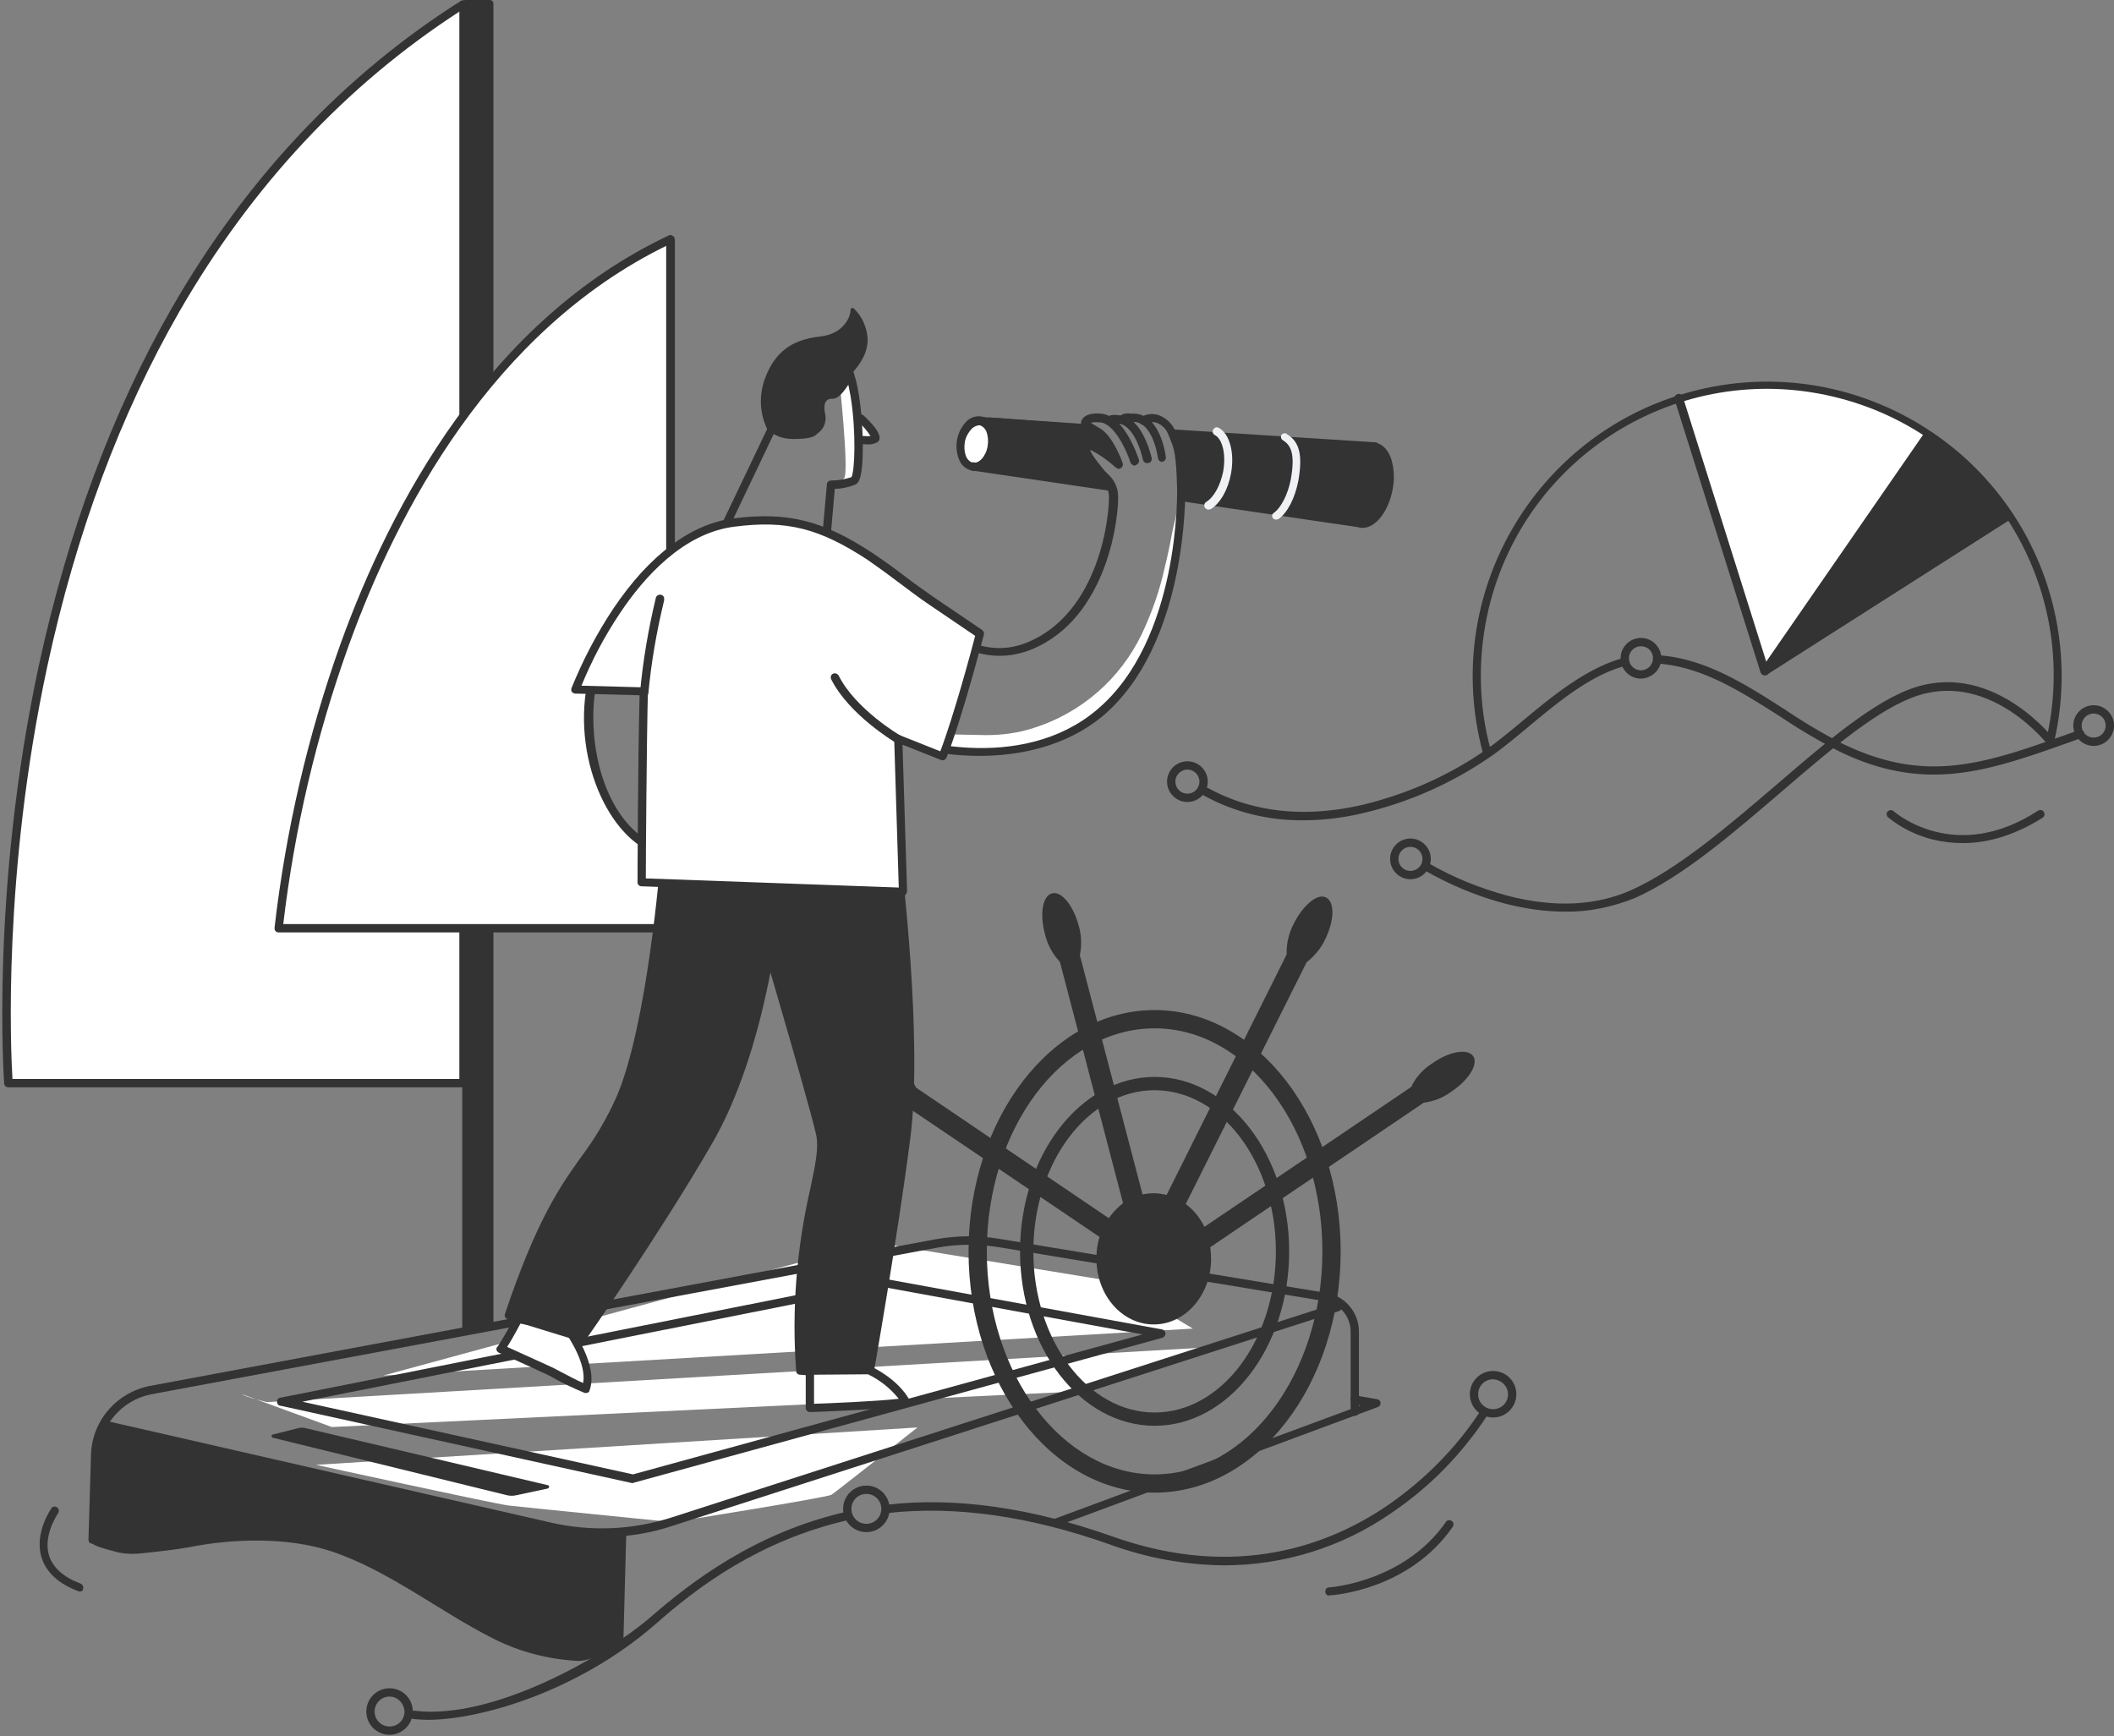
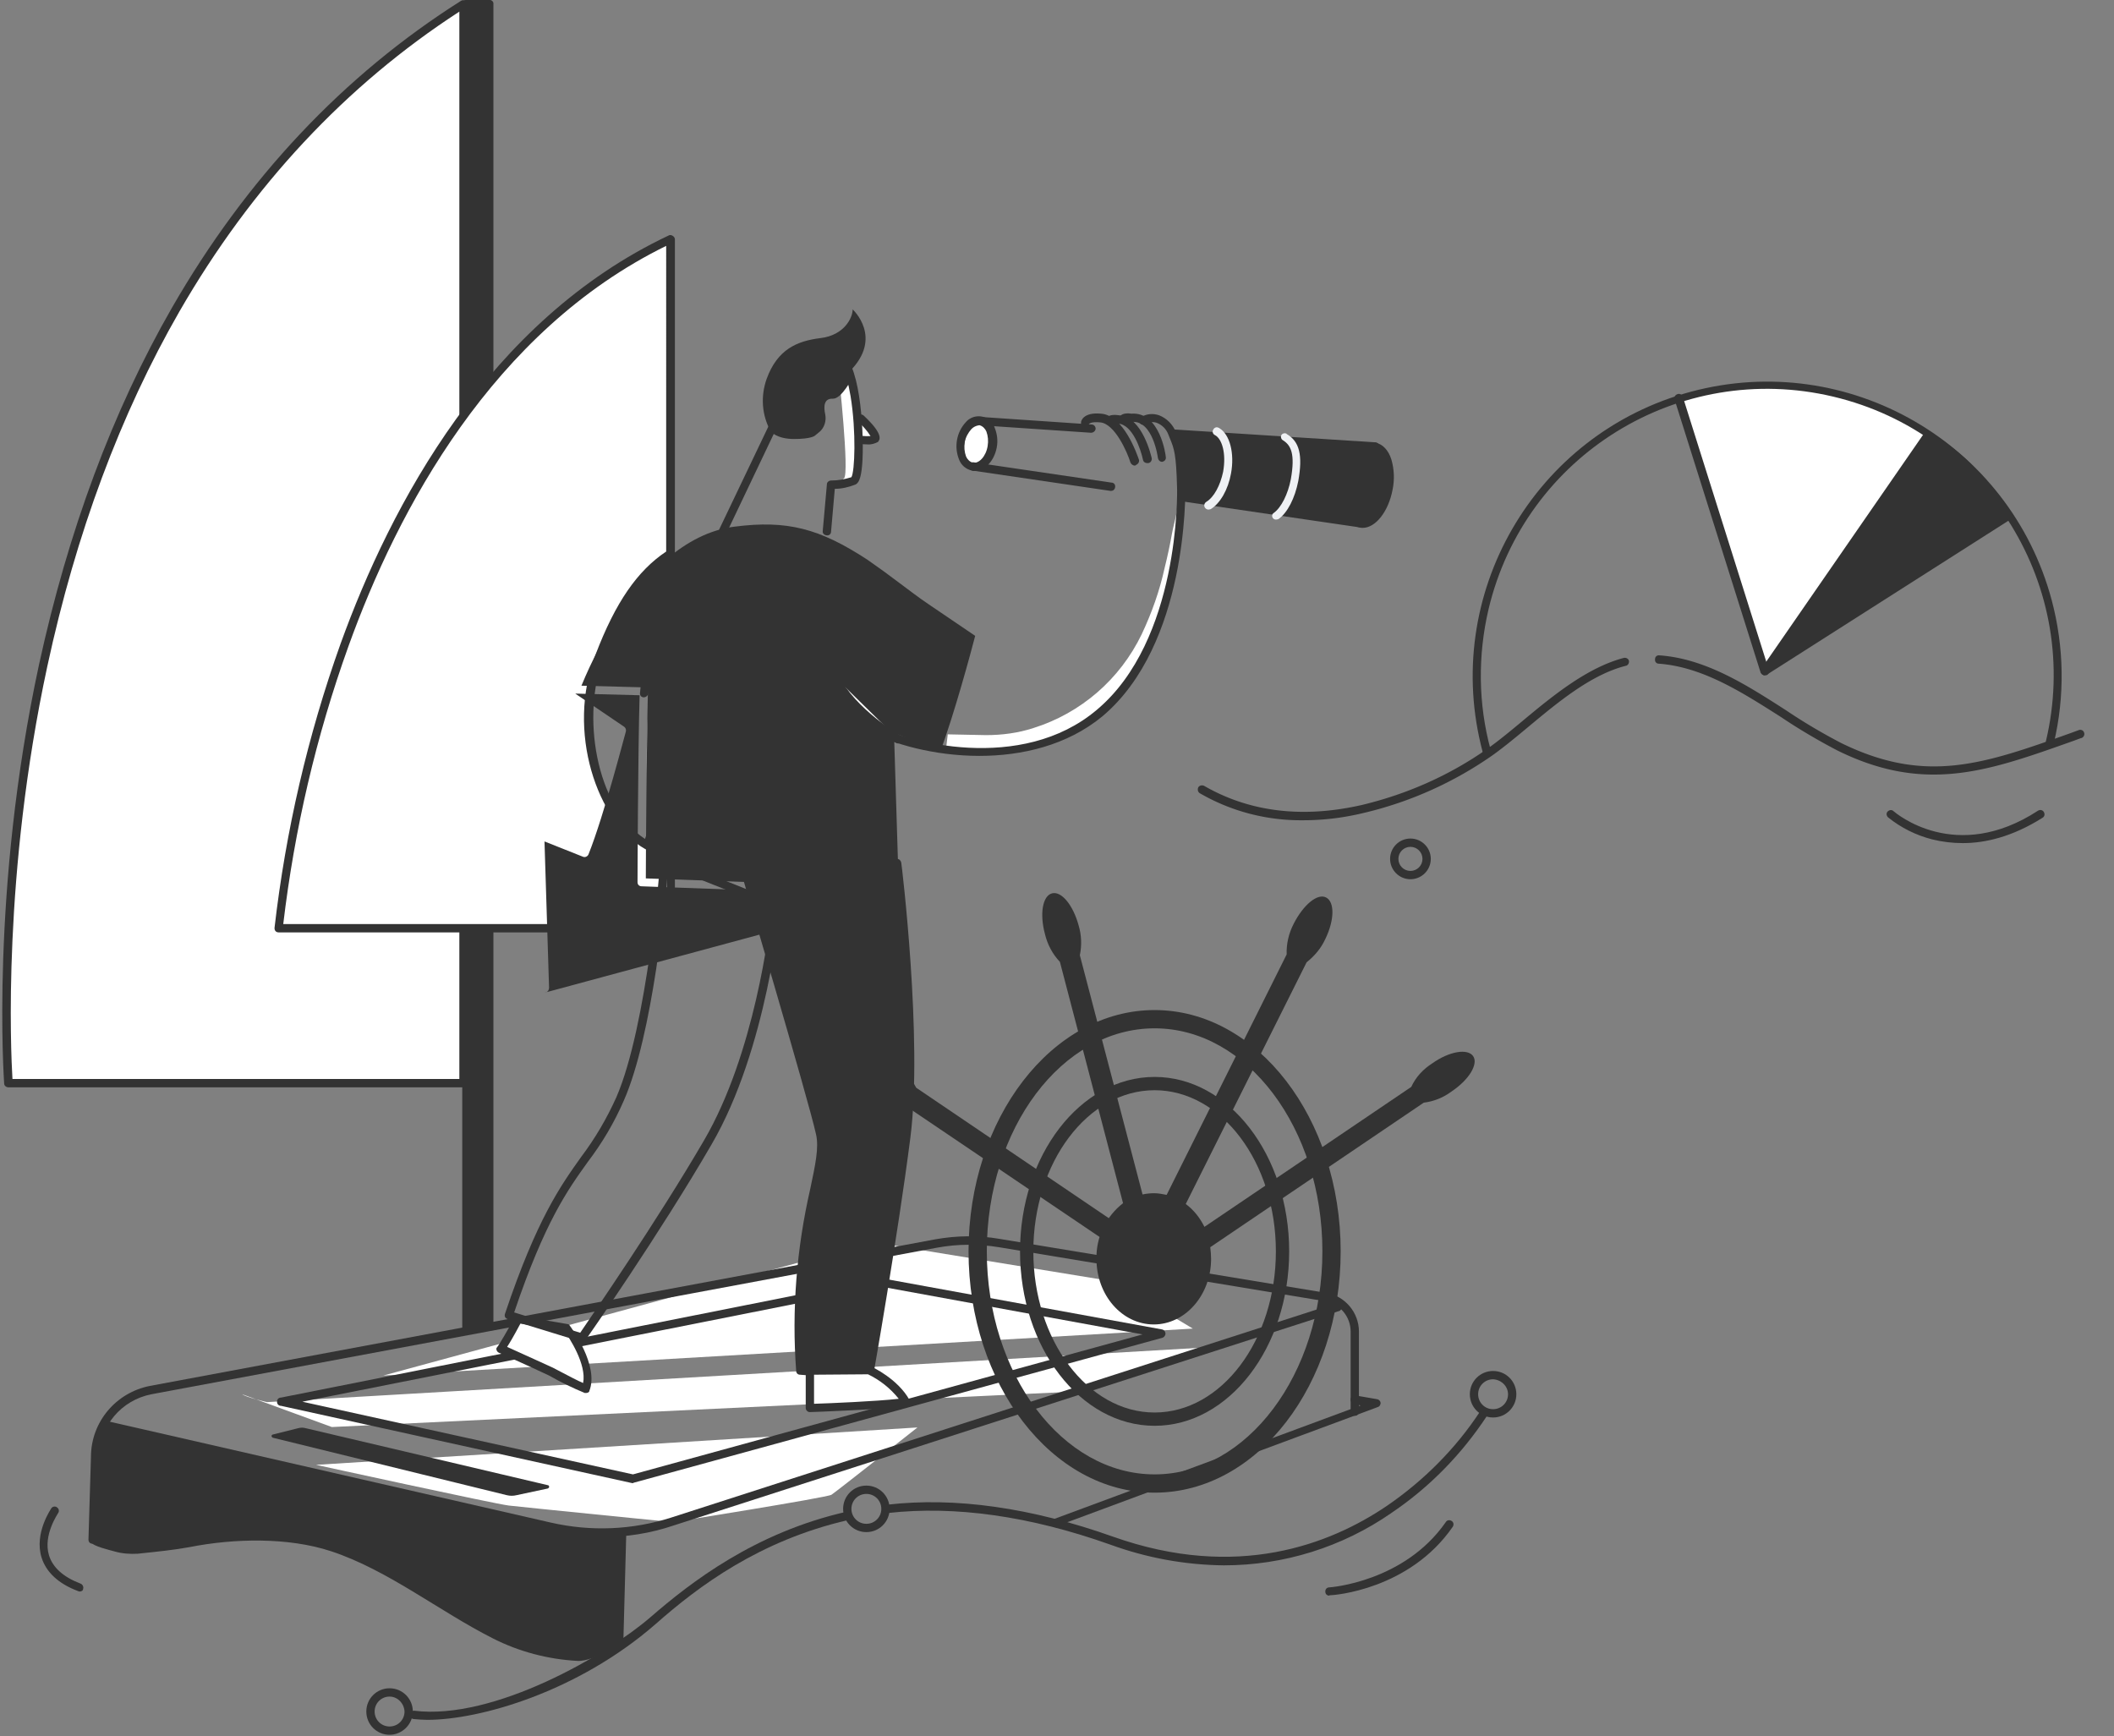
<svg xmlns="http://www.w3.org/2000/svg" width="509" height="418">
  <rect width="100%" height="100%" fill="#808080" stroke="none" />
  <g fill="none">
    <path d="M334.1 113.5c0-2.5-1.4-4.9-3.6-6l-49.4-3.9c3 5 3.4 11.3 3.4 16.4 22 3.2 43.5 6.2 45.2 5.8 3.5-.6 4.6-7.7 4.4-12.3z" fill="#333" />
    <path d="M283.5 120.7c.2 2.2-.9 5.5-1.3 7.7-.5 2.8-1.1 5.6-1.8 8.4-1.2 5.5-3.1 10.8-5.5 15.9-5.2 10.8-14.6 19-26.1 22.6-3.7 1.2-7.5 1.7-11.4 1.7-11.1-.2-9.2-.2-9.2-.2l-.4 3.4c7.8 1.4 15.8.9 23.4-1.5 9.8-3 18-9.7 23-18.7 2.6-5 4.6-10.3 6-15.7 2.4-7.6 4.2-15.6 3.3-23.6zm-76.2-20s4.2 3.9 3.3 4.9c-.9 1-5.4 0-5.4 0" fill="#FFF" />
    <path d="M208.8 107c-1.3 0-2.5-.2-3.8-.5-.5-.1-.8-.7-.7-1.2.1-.5.6-.8 1.1-.7 1.4.3 2.8.5 4.2.4-.8-1.3-1.9-2.5-3-3.5-.4-.4-.4-1 0-1.4.4-.4 1-.4 1.4 0 4.9 4.6 3.8 5.8 3.4 6.3-.7.4-1.7.7-2.6.6z" fill="#333" />
    <path d="M92.3 331.2l194.9-11.3-18.8-11.3-58.1-9.5zm-34 4.5c1.1.8 6 1.9 6 1.9L291 324.4 260.1 335l-180.2 8.6-21.6-7.9zm17.8 17l144.8-9s-19.6 15.5-20.7 16.2c-1.1.7-38.2 6.6-38.2 6.6s-36.1-3.6-39.5-4c-3.4-.4-46.4-9.8-46.4-9.8z" fill="#FFF" />
    <path fill="#333" d="M118 318.8l-5.9.7.1-318.7h5.8z" />
    <path d="M112.1 320.4c-.2 0-.4-.1-.5-.2-.2-.2-.3-.4-.3-.6V.8c0-.4.4-.8.8-.8h5.9c.4 0 .8.4.8.8v318c0 .4-.3.7-.7.8l-5.9.7-.1.1zM113 1.6v317.1l4.2-.5V1.6H113z" fill="#333" />
    <path d="M111.6 1v259.8H2S-12 79.1 111.6 1z" fill="#FFF" />
    <path d="M111.6 261.8H2c-.5 0-1-.4-1-.9S-2.4 214.7 9.4 160c7-32.1 17.7-61 32-85.9C59.3 43 82.7 18.1 111 .2c.3-.2.7-.2 1 0 .3.2.5.5.5.9v259.8c.1.4-.3.9-.9.9zM3 259.8h107.6V2.8c-27.3 17.7-50 42-67.4 72.2-14.2 24.7-24.9 53.4-31.8 85.4C.6 210.5 2.6 253.1 3 259.8zm19.3 111.9c-.6 0-1-.4-1-1l.6-19.9c0-8.4 6-15.5 14.2-17.1l189.1-35.3c5.1-.9 10.3-1 15.5-.1l78.6 13c4.5.7 7.9 4.7 7.9 9.3v19.3c0 .6-.4 1-1 1s-1-.4-1-1v-19.3c0-3.6-2.6-6.7-6.2-7.3l-78.5-13c-4.9-.8-9.9-.8-14.8.1L36.5 335.7c-7.3 1.4-12.6 7.7-12.6 15.1l-.6 19.9c-.1.6-.5 1-1 1z" fill="#333" />
    <path d="M144.9 370.1c-4.3 0-8.6-.5-12.8-1.5l-107-24.5c-.5-.1-.9-.7-.8-1.2.1-.5.7-.9 1.2-.8l107.1 24.5c9.6 2.2 19.6 1.8 29-1.2l160.1-51.6c.5-.2 1.1.1 1.3.6.2.5-.1 1.1-.6 1.3h-.1l-160.1 51.6c-5.6 1.9-11.4 2.8-17.3 2.8z" fill="#333" />
    <path d="M152.4 357.1h-.2l-84.5-18.6c-.6 0-1-.4-1-1s.4-1 1-1L212 307.8h.4l67.4 12.3c.5.1.9.6.8 1.2-.1.4-.4.7-.7.8L152.6 357c-.1 0-.1.1-.2.1zm-79.6-19.6l79.6 17.5 122.7-33.7-62.9-11.5-139.4 27.7zm-7 8.7L122 360c.8.2 1.6.2 2.4 0l7.5-1.6c.2-.1.4-.3.3-.5 0-.2-.2-.3-.3-.3l-58.2-13.7c-.7-.2-1.3-.2-2 0l-6 1.5c-.2 0-.4.3-.3.5.1.1.2.3.4.3zm188.4 21.4c-.6 0-1-.4-1-1 0-.4.3-.8.7-.9l73.7-27.3-1.6-.4c-.5-.1-.9-.6-.8-1.2.1-.5.6-.9 1.2-.8l5.2.9c.5.1.9.6.8 1.1-.1.4-.3.7-.7.8l-77.1 28.6c-.1.2-.2.2-.4.2z" fill="#333" />
    <g fill="#333">
      <path d="M354.7 254.3c-1.3-1.9-5.7-1.2-9.8 1.7-2.2 1.4-4 3.3-5.1 5.7L290 295.4c-1.1-2.2-2.6-4.1-4.5-5.5l29.1-58.2c1.9-1.5 3.5-3.4 4.5-5.6 2.2-4.5 2.3-8.9.2-10-2.1-1.1-5.5 1.8-7.8 6.3-1.2 2.3-1.8 4.9-1.7 7.4l-28.9 57.9c-1-.2-2-.4-3-.4-.9 0-1.9.1-2.8.3L260 230c.5-2.4.4-4.9-.3-7.2-1.3-4.8-4.1-8.3-6.4-7.7-2.3.6-3 5-1.7 9.8.6 2.5 1.8 4.8 3.6 6.7l15.2 58.1c-4.1 3.2-6.5 8.1-6.4 13.4 0 8.8 6.2 15.8 13.8 15.8 7.6 0 13.8-7.1 13.8-15.8 0-.9-.1-1.9-.2-2.8l51.4-34.8c2.4-.3 4.7-1.2 6.7-2.7 4.2-2.8 6.5-6.6 5.2-8.5z" />
      <path d="M220.6 261.9c-1.2-2.3-2.9-4.3-5.1-5.7-4.1-2.8-8.5-3.6-9.8-1.6-1.3 1.9 1 5.7 5.1 8.6 2 1.4 4.3 2.4 6.7 2.7l51.2 34.6c.6-1.7 1.5-3.2 1.5-5l-49.6-33.6z" />
      <path d="M278 359.4c-24.7 0-44.8-26.1-44.8-58.1s20.1-58.1 44.8-58.1c24.7 0 44.8 26.1 44.8 58.1s-20 58.1-44.8 58.1zm0-111.8c-22.3 0-40.4 24.1-40.4 53.7S255.8 355 278 355s40.4-24.1 40.4-53.7-18.1-53.7-40.4-53.7z" />
      <path d="M278 343.3c-17.9 0-32.4-18.9-32.4-42s14.5-42 32.4-42 32.4 18.9 32.4 42-14.5 42-32.4 42zm0-80.8c-16.1 0-29.2 17.4-29.2 38.8s13.1 38.8 29.2 38.8 29.2-17.4 29.2-38.8-13.1-38.8-29.2-38.8z" />
    </g>
    <path d="M201.9 89.5s2.7 24.7 1.3 25.7c-1.4 1 .7.8.7.8l2.3-.4s.8-23.5-1.6-26.1c-2.4-2.6-2.7 0-2.7 0z" fill="#FFF" />
    <ellipse fill="#FFF" transform="rotate(-79.589 235.5 107.062)" cx="235.499" cy="107.062" rx="6.2" ry="3.3" />
    <path d="M173.1 130.9c-.1 0-.3 0-.4-.1-.5-.2-.7-.8-.5-1.3l19.3-40.4c1-2.1 2.7-3.7 4.8-4.5 2.2-.9 4.7-.6 6.6.7 4.5 3 5.2 20.4 4.7 26.5-.3 3.8-1 4.6-1.7 4.9-1.6.6-3.2 1-4.9 1l-.9 10.3c0 .6-.5 1-1.1.9-.6-.1-1-.5-.9-1.1l1-11.2c0-.5.5-.9 1-.9 1.7 0 3.3-.3 4.9-.8.8-1.3 1.2-10.9-.2-19.5-1.1-6.5-2.5-8-3.1-8.4-1.4-1-3.2-1.2-4.8-.5-1.6.7-2.9 1.9-3.7 3.5L174 130.3c-.2.4-.5.6-.9.6zm61.6-17.5c-.2 0-.5 0-.7-.1-1.4-.3-2.6-1.3-3.1-2.7-1.2-3-.6-6.5 1.6-8.9 1.4-1.7 4-2 5.8-.5.6.5 1 1.1 1.2 1.8.6 1.5.8 3.1.5 4.7-.6 3.3-2.9 5.7-5.3 5.7zm1-11c-.7.1-1.3.4-1.8.9-.8.9-1.4 2-1.6 3.1-.2 1.2-.1 2.4.3 3.5.3.7.9 1.3 1.6 1.5 1.5.3 3.2-1.5 3.6-4 .2-1.2.1-2.4-.3-3.5-.3-.7-.9-1.3-1.6-1.5 0-.1-.1-.1-.2 0zm92.4 24.7c-.2 0-.5 0-.7-.1-3.4-.6-5.1-5.6-4.1-11.3.4-2.4 1.4-4.8 2.9-6.7 1.5-1.9 3.3-2.7 5-2.4 1.7.3 3.1 1.8 3.8 4 .7 2.4.8 4.9.3 7.3-1 5.3-4.1 9.2-7.2 9.2zm2.4-18.7c-1.1.1-2.1.8-2.8 1.7-1.3 1.7-2.1 3.7-2.5 5.8-.9 4.9.6 8.7 2.5 9 1.9.3 4.6-2.7 5.5-7.6.4-2.1.4-4.3-.2-6.3-.5-1.5-1.3-2.5-2.3-2.7 0 .1-.1.1-.2.1z" fill="#333" />
    <path d="M331 108.5l-48.6-3.1c-.6 0-1-.5-.9-1.1.1-.6.5-1 1.1-.9l48.5 3.1c.6 0 1 .5 1 1s-.5 1-1.1 1zm-68.3-4.3l-26.6-1.8c-.5 0-1-.5-.9-1.1 0-.6.5-1 1.1-.9l26.5 1.8c.6 0 1 .5 1 1s-.5 1-1.1 1zm4.8 14h-.1l-33.3-4.9c-.6-.1-.9-.6-.9-1.1.1-.6.6-.9 1.1-.9l33.3 4.9c.6 0 1 .5.9 1.1-.1.6-.5.9-1 .9zm60.1 8.8h-.1l-43-6.3c-.5-.1-.9-.6-.9-1.1.1-.5.6-.9 1.1-.8l43 6.3c.6 0 1 .5.9 1.1 0 .4-.5.9-1 .8zm-148.8 80.4s16.8 56.7 18.8 65.5c2 8.8-7.1 22.8-4.8 57.1 12.3 1 16.4 1.8 16.4 1.8s6.1-34.5 9.1-58.1-2.2-65.9-2.2-65.9l-37.3-.4z" fill="#333" />
    <path d="M209.1 332.8h-.2s-4.2-.9-16.3-1.8c-.5 0-.9-.4-.9-.9-1.1-14.7.1-29.5 3.4-43.9 1.2-5.7 2.1-9.8 1.4-13-1.9-8.7-18.6-64.8-18.7-65.4-.1-.3 0-.6.2-.9.2-.3.5-.4.8-.4l37.2.3c.5 0 .9.4 1 .9.1.4 5.2 42.7 2.2 66.2s-9 57.8-9.1 58.1c0 .3-.2.5-.4.6-.2.2-.4.2-.6.2zm-15.4-3.7c8.5.7 12.8 1.3 14.6 1.6 1-5.8 6.2-36 8.9-57.1 2.7-21.4-1.4-58.7-2.1-64.8l-35-.3c2.6 8.7 16.6 56.1 18.4 64.2.8 3.6-.1 7.9-1.4 13.9-3.2 13.9-4.4 28.2-3.4 42.5zm-8.1-225.2s1.4 1.8 5.6 1.8c4.2 0 5-.8 5-.8l1.1-.9c1.2-1 1.7-2.7 1.4-4.2-.4-1.8-.4-3.9 1.8-3.8 2.2.1 4.8-5.2 4.8-5.2s-.9-8-7.7-6.2c-5 1.4-5.4 2.6-12 19.3z" fill="#333" />
    <path d="M307.2 125.1c-.5 0-.9-.4-.9-.9 0-.3.1-.5.4-.7 1.8-1.3 3.4-4.5 4.1-8.1 1.1-6.2 0-8.2-1.9-9.4-.4-.2-.6-.8-.4-1.2.2-.4.8-.6 1.2-.4 0 0 .1 0 .1.1 3.1 1.8 3.9 5.1 2.8 11.3-.8 4.1-2.6 7.7-4.8 9.2-.3.1-.5.1-.6.1zm-16.2-2.4c-.4 0-.7-.2-.9-.5-.3-.5-.1-1.1.4-1.4 1.8-1.1 3.3-3.9 4-7.2.8-4.5-.3-7.9-1.9-8.8-.5-.2-.8-.8-.5-1.3.2-.5.8-.8 1.3-.5.1 0 .2.1.2.1 2.5 1.5 3.7 6 2.8 10.9-.7 3.9-2.6 7.2-4.9 8.6-.2 0-.3.1-.5.1z" fill="#eff1f4" />
-     <path d="M262.8 110.9c-2.5-3.3-1.4-3.5-1.4-3.5 1.8-1.6 3.5.8 5 2.2 1 .8 1.9 1.7 2.7 2.7 0-.1.1.5.1.5-.4-7.8-3.2-7.6-3.2-7.6l-2.9-2.8-24.9-1.9c4.9 9.5-2.8 12.3-2.8 12.3s14.8 2.3 32.6 4.9c-1.6-2.1-3.4-4.5-5.2-6.8z" fill="#333" />
    <path d="M155.8 203.6c-11.5-6.5-18.1-28.3-11.5-45.6 4.4-11.4 9.5-19.8 17.1-24.6V57.6C78 97 67.1 223.5 67.1 223.5h94.4v-36.2l-5.7 16.3z" fill="#FFF" />
    <path d="M161.4 224.5H67.1c-.6 0-1-.4-1-1v-.1c2.7-23.4 8-46.3 15.9-68.4 12.1-33.5 35.6-77.8 79-98.3.3-.2.7-.1 1 .1.3.2.5.5.5.8v75.8c0 .3-.2.7-.5.8-6.8 4.3-11.9 11.7-16.7 24.1-5.3 13.8-2 35.8 10 43.7l5.2-15.1c.2-.5.8-.8 1.3-.6.4.1.7.5.7.9v36.2c-.1.7-.5 1.1-1.1 1.1zm-93.2-2h92.3v-29.3l-3.7 10.7c-.1.3-.3.5-.6.6-.3.1-.6.1-.9-.1-11.4-6.4-19.1-28.3-11.9-46.8 4.8-12.6 10.1-20.2 17-24.8V59.2c-41.8 20.5-64.7 63.6-76.5 96.4-7.8 21.7-13 44.1-15.7 66.9zM235.8 182c-10.9 0-21-2.9-26.4-5.9-.5-.3-.7-.9-.4-1.3.3-.5.9-.7 1.3-.4h.1c7.6 4.3 35.5 11.9 53.7-3.5 19.9-16.7 19.4-52.2 19.3-53.7-.2-7.8-.7-9.2-1.7-11.6l-.4-1c-.5-1.3-1.5-2.3-2.8-2.8-.9-.3-1.9-.2-2.7.3-.5.3-1.1.2-1.4-.3-.3-.5-.2-1.1.3-1.4h.1c1.3-.8 2.9-.9 4.3-.4 1.8.7 3.3 2.2 4 4l.4.9c1.1 2.6 1.7 4.1 1.9 12.3 0 1.5.6 38-20 55.3-8.5 7-19.4 9.5-29.6 9.5z" fill="#333" />
    <path d="M279.8 111.2c-.5 0-.9-.4-1-.9 0-.1-1.2-9.2-6.3-8.7h-.2c-.4-.1-.8-.1-1.2 0-.5.3-1.1.2-1.4-.2-.2-.3-.2-.8 0-1.2.6-.8 2.1-.7 2.7-.6 6.9-.5 8.3 10 8.3 10.5.1.5-.3 1-.9 1.1zm-6.6.9c-.4 0-.8-.3-1-.7-.8-2.6-3.8-9.4-7.3-9.7-2.2-.2-2.6.3-2.7.4-.1.5-.7.9-1.2.7-.5-.1-.8-.6-.7-1.2 0-.2.5-2.4 4.8-2 5.5.4 8.7 9.9 9.1 11 .2.5-.1 1.1-.6 1.3-.2.2-.3.2-.4.2z" fill="#333" />
    <path d="M276.2 111.5c-.5 0-.9-.3-1-.8-.5-2.4-2.5-8.5-6-8.7-.4-.1-.8-.1-1.2-.1-.5.3-1.1.2-1.4-.2-.2-.3-.2-.8 0-1.2.6-.8 2.3-.6 2.9-.5 5.6.4 7.7 9.9 7.8 10.3.1.5-.2 1.1-.8 1.2h-.3z" fill="#333" />
    <path d="M209.3 329.9s6 2.7 8.8 7.7c-4.9.7-23.1 1.4-23.1 1.4v-9l14.3-.1z" fill="#FFF" />
    <path d="M195 340c-.3 0-.5-.1-.7-.3-.2-.2-.3-.4-.3-.7v-9c0-.6.4-1 1-1l14.3-.1c.1 0 .3 0 .4.1.2.1 6.4 2.9 9.3 8.1.3.5.1 1.1-.4 1.4-.1.1-.2.1-.3.1-4.9.7-22.5 1.4-23.3 1.4zm1-9v7c3.5-.1 15.1-.6 20.4-1.2-2-2.5-4.5-4.5-7.4-5.9l-13 .1z" fill="#333" />
    <path d="M136.6 319.6l-11.7-2s-3.9 7-4.2 7c1.3.6 7.4 3.3 12.1 5.5 2.7 1.5 5.5 2.9 8.4 4.2 2.2-5.6-4.6-14.7-4.6-14.7z" fill="#FFF" />
    <path d="M141.1 335.4h-.3c-2.9-1.2-5.8-2.6-8.6-4.2-2.8-1.3-6.2-2.9-8.7-4-1.7-.8-2.9-1.3-3.4-1.5-.4-.2-.6-.6-.6-1 .1-.2.2-.4.4-.6.4-.5 2.3-3.8 4-6.8.2-.4.6-.5 1-.5l11.7 2c.3 0 .5.2.6.4.3.4 7.1 9.6 4.7 15.7 0 .3-.4.5-.8.5zm-19-11.1l2.2 1c2.5 1.1 5.9 2.7 8.8 4 4 2.1 6.1 3.2 7.3 3.7.9-4.5-3.4-11-4.5-12.5l-10.6-1.8c-1.6 3-2.6 4.7-3.2 5.6z" fill="#333" />
    <path d="M157.1 210.9c-.6 0-1-.5-1-1.1.2-4 .1-8.7-.1-14-.4-12.4-.9-27.9 2.9-46.6.1-.6.6-.9 1.2-.8.6.1.9.6.8 1.2-3.7 18.6-3.2 33.9-2.9 46.2.2 5.4.3 10.1.1 14.2 0 .5-.5.9-1 .9z" fill="#FFF" />
    <path d="M185.6 103.9c-2.2-3.9-2.5-8.5-1-12.7 2.6-7.1 7.3-9.1 13-9.8 5.7-.7 7.7-4.9 7.7-6.9 0 0 7.5 6.8-.8 15-2.8 4-7 6.8-11.8 7.9l-7.1 6.5z" fill="#333" />
-     <path d="M185.6 104.4c-.2 0-.3-.1-.4-.2-2.3-4-2.6-8.8-1-13.1 2.9-7.9 8.4-9.5 13.4-10.1 5.4-.6 7.2-4.6 7.2-6.4 0-.2.1-.4.3-.4.2-.1.4 0 .5.1 2 1.9 3.1 4.5 3.3 7.2.1 2.9-1.3 5.8-4 8.6-2.9 4-7.1 6.9-12 8l-7 6.3h-.3zm20.1-28.7c-.6 2.3-2.8 5.7-8 6.3-4.9.6-9.9 2.1-12.6 9.5-1.4 3.8-1.2 8.1.6 11.7l6.7-6c.1-.1.2-.1.2-.1 4.6-1.1 8.7-3.9 11.4-7.7 2.6-2.6 3.8-5.2 3.8-7.9 0-2.2-.8-4.2-2.1-5.8zm35 82.2c-10.8 0-20-9.1-25.4-14.5-1-1-1.9-1.9-2.7-2.6-11.2-10.1-26.5-10.3-26.7-10.3-.6 0-1-.4-1-1s.4-1 1-1 16.2.2 28 10.9c.8.7 1.7 1.6 2.8 2.7 6.7 6.6 17.9 17.8 30.6 12.6 17.6-7.2 19.9-31 19.7-35.4-.1-1.5-.8-2.9-2-3.8-.4-.4-.9-.9-1.2-1.4l-.4-.5c-1.8-2.2-3.9-4.9-2.5-6.7.3-.3.7-.5 1.1-.6 1.1-.1 3 1 4.7 2.3-.6-1.3-1.6-2.5-2.7-3.5-2.1-1.4-3-1.9-3-1.9-.5-.3-.6-.9-.4-1.4.3-.5.9-.6 1.4-.4 0 0 .9.6 3.1 1.9 2.9 1.9 5 7.5 5.2 8.2.2.4 0 .9-.4 1.2-.4.3-.9.2-1.2-.1-1.9-1.7-4-3.2-6.2-4.3 0 .4.6 1.5 2.6 4l.4.5c.3.4.7.8 1.1 1.2 1.5 1.3 2.5 3.1 2.6 5.1.3 4.6-2.2 29.7-20.9 37.3-2.5 1-5.1 1.5-7.6 1.5zM160 207.2s-3.1 39.7-10.7 57.3c-7.6 17.6-14.6 15.7-26.8 52.1l17.6 5.4s17.7-25.4 30.3-47c13.5-23.2 16.5-57.1 16.5-57.1L160 207.2z" fill="#333" />
    <path d="M140.1 323h-.3l-17.6-5.4c-.3-.1-.5-.3-.6-.5-.1-.2-.1-.5 0-.8 7.7-22.9 13.4-30.8 18.3-37.7 3.4-4.5 6.2-9.3 8.5-14.4 7.5-17.3 10.6-56.6 10.6-57 0-.6.5-1 1.1-.9.1 0 .2 0 .3.1l26.9 10.7c.4.2.7.6.6 1 0 .3-3.1 34.4-16.6 57.5-12.4 21.4-30.1 46.8-30.3 47-.2.2-.6.4-.9.4zm-16.3-7l15.9 4.9c2.7-4 18.5-26.9 29.8-46.3 12.2-20.9 15.8-50.9 16.3-56l-24.9-9.9c-.6 7.2-3.7 40.4-10.7 56.3-2.3 5.3-5.2 10.2-8.7 14.8-4.8 6.7-10.3 14.3-17.7 36.2z" fill="#333" />
-     <path d="M236 152.7s-5.1 19.9-8.9 29.5l-10.8-4.2 1.1 36.8-62.9-2.3s.1-32.6.5-46l-16.5-.4s13.8-37.1 38.3-40.2c13.2-1.7 21.2.7 32.6 8.2 5.1 3.3 9.7 7.2 14.7 10.6 1.5.9 11.9 8 11.9 8z" fill="#FFF" />
-     <path d="M217.4 215.7l-62.9-2.3c-.6 0-1-.4-1-1 0-.3.1-31.2.5-45l-15.5-.4c-.3 0-.6-.2-.8-.4-.2-.3-.2-.6-.1-.9 2.7-6.7 6.1-13.2 10.1-19.2 8.7-12.9 18.7-20.4 29-21.7 13-1.6 21.4.5 33.3 8.3 2.7 1.8 5.3 3.7 7.8 5.6 2.2 1.7 4.6 3.4 6.9 5l11.8 8c.3.2.5.7.4 1.1-.1.2-5.2 20.1-9 29.6-.2.5-.8.8-1.3.6l-9.3-3.7 1.1 35.2c0 .7-.5 1.2-1 1.2zm-61.9-4.2l60.9 2.2-1.1-35.7c0-.6.4-1 .9-1.1.2 0 .3 0 .4.1l9.8 3.9c3.3-8.7 7.5-24.3 8.4-27.8l-11.2-7.6c-2.4-1.6-4.7-3.4-7-5.1-2.5-1.9-5.1-3.8-7.7-5.6-11.6-7.6-19.4-9.6-32-8-12.3 1.5-21.8 12.1-27.6 20.8-3.7 5.5-6.8 11.4-9.3 17.5l15 .4c.3 0 .5.1.7.3.2.2.3.5.3.7-.3 11.9-.5 39.5-.5 45z" fill="#333" />
+     <path d="M217.4 215.7l-62.9-2.3c-.6 0-1-.4-1-1 0-.3.1-31.2.5-45l-15.5-.4l11.8 8c.3.2.5.7.4 1.1-.1.2-5.2 20.1-9 29.6-.2.5-.8.8-1.3.6l-9.3-3.7 1.1 35.2c0 .7-.5 1.2-1 1.2zm-61.9-4.2l60.9 2.2-1.1-35.7c0-.6.4-1 .9-1.1.2 0 .3 0 .4.1l9.8 3.9c3.3-8.7 7.5-24.3 8.4-27.8l-11.2-7.6c-2.4-1.6-4.7-3.4-7-5.1-2.5-1.9-5.1-3.8-7.7-5.6-11.6-7.6-19.4-9.6-32-8-12.3 1.5-21.8 12.1-27.6 20.8-3.7 5.5-6.8 11.4-9.3 17.5l15 .4c.3 0 .5.1.7.3.2.2.3.5.3.7-.3 11.9-.5 39.5-.5 45z" fill="#333" />
    <path d="M216.3 178s-11.1-6.6-15.3-15" fill="#FFF" />
    <path d="M216.3 179c-.2 0-.3 0-.5-.1-.5-.3-11.4-6.8-15.7-15.4-.2-.5 0-1.1.5-1.3.5-.2 1 0 1.3.4 4 8.1 14.8 14.5 14.9 14.5.5.3.6.9.4 1.4-.2.3-.5.5-.9.5z" fill="#333" />
    <path d="M158.9 144.3c-1.9 7.4-3.1 15-3.8 22.6" fill="#FFF" />
    <path d="M155 167.9c-.6 0-1-.5-.9-1.1.7-7.7 2-15.3 3.8-22.8.1-.5.6-.9 1.2-.8.6.1.9.6.8 1.2v.2c-1.8 7.4-3.1 14.9-3.8 22.4-.1.5-.6.9-1.1.9zm165.1 216.3c-.6 0-1-.4-1-1s.4-1 1-1c.2 0 18-1.3 28-15.7.3-.5.9-.6 1.4-.3.5.3.6.9.3 1.4-10.5 15.2-28.7 16.5-29.5 16.5h-.2v.1zm-300.9-1c-.1 0-.2 0-.4-.1-4.8-1.8-7.7-4.6-8.8-8.1-1.8-5.9 2.3-11.7 2.4-11.9.3-.4 1-.5 1.4-.1.4.3.5.9.2 1.3 0 .1-3.7 5.3-2.2 10.2.9 2.9 3.4 5.2 7.6 6.8.5.2.8.8.6 1.3 0 .4-.4.6-.8.6zm14-9.1l.9-.1c3.8-.4 7.8-.8 11.6-1.5 10.6-2.1 23.7-2.4 34 1 13.7 4.5 26.1 14.5 39 21 6.3 3.2 13.2 5 20.2 5.4 4.5.3 11.2-5 11.2-5l.7-26.1c-10.8-.2-11.6 0-11.6 0s-70.9-16.6-114.7-25.4c-2.1 3.6-2.1 8.9-2.3 13-.3 5-.2 10-.1 15 0 .8 4.6 1.9 5.3 2.1 2 .6 3.9.7 5.8.6zm261.5 2.8c-9.4-.1-18.6-1.8-27.4-5-19.4-6.9-37.4-9.4-53.5-7.6-.5.1-1-.3-1.1-.9-.1-.5.3-1 .9-1.1 16.4-1.9 34.7.7 54.4 7.7 29.9 10.6 52.3 1.8 65.9-7.4 8.9-6.1 16.6-13.8 22.5-22.8.2-.5.8-.8 1.3-.5.5.2.8.8.5 1.3 0 .1-.1.2-.1.2-6.1 9.3-13.9 17.3-23.1 23.5-11.8 8.2-25.9 12.6-40.3 12.6z" fill="#333" />
    <path d="M102.9 414.1c-1.1 0-2.3-.1-3.4-.2-.5-.1-.9-.6-.9-1.1.1-.5.6-.9 1.1-.9 19.2 2.4 46.5-13.5 56.9-22.5 9.8-8.5 25.2-20.4 47.2-25.4.5-.1 1.1.2 1.2.8.1.5-.2 1.1-.8 1.2-21.3 4.9-36 15.9-46.3 25-18.8 16.4-42.4 23.1-55 23.1zm256.6-72.8c-3.1 0-5.6-2.5-5.6-5.6 0-3.1 2.5-5.6 5.6-5.6 3.1 0 5.6 2.5 5.6 5.6 0 3.1-2.5 5.6-5.6 5.6zm0-9.2c-2 0-3.6 1.6-3.6 3.6s1.6 3.6 3.6 3.6 3.6-1.6 3.6-3.6c0-1.9-1.6-3.5-3.6-3.6z" fill="#333" />
    <path d="M208.6 368.9c-3.1 0-5.6-2.5-5.6-5.6 0-3.1 2.5-5.6 5.6-5.6 3.1 0 5.6 2.5 5.6 5.6 0 3.1-2.5 5.6-5.6 5.6zm0-9.2c-2 0-3.6 1.6-3.6 3.6s1.6 3.6 3.6 3.6 3.6-1.6 3.6-3.6-1.6-3.6-3.6-3.6zm-114.8 58c-3.1 0-5.6-2.5-5.6-5.6 0-3.1 2.5-5.6 5.6-5.6 3.1 0 5.6 2.5 5.6 5.6 0 3.1-2.6 5.6-5.6 5.6zm0-9.2c-2 0-3.6 1.6-3.6 3.6s1.6 3.6 3.6 3.6 3.6-1.6 3.6-3.6c-.1-2-1.7-3.6-3.6-3.6z" fill="#333" />
    <path d="M404.2 95.8c-1.3.3 20.7 65.7 20.7 65.7l39.2-56.7s-21.2-17.7-59.9-9z" fill="#FFF" />
    <path d="M358 181.8c-.5 0-.9-.3-1-.7-10.1-37.8 12.4-76.7 50.2-86.8 37.8-10.1 76.7 12.4 86.8 50.2 3 11.3 3.2 23.1.5 34.5-.1.5-.7.9-1.2.7-.5-.1-.9-.7-.7-1.2 8.8-37-14.1-74.2-51.2-83-37.1-8.8-74.2 14.1-83 51.2-2.6 11.1-2.5 22.8.5 33.8.1.5-.2 1.1-.7 1.2 0 .1-.1.1-.2.1z" fill="#333" />
    <path d="M424.9 161.6l39.2-56.7c7.9 4.8 14.4 11.5 19 19.5l-58.2 37.2z" fill="#333" />
    <path d="M424.9 162.6c-.3 0-.5-.1-.7-.3-.3-.3-.4-.9-.1-1.3l39.2-56.7c.3-.4.9-.6 1.3-.3 8.1 4.9 14.8 11.8 19.4 20 .3.5.1 1-.3 1.3l-58.2 37.1c-.2.1-.4.1-.6.2zm39.5-56.4L428.5 158l53.2-34c-4.3-7.2-10.2-13.3-17.3-17.8z" fill="#333" />
    <path d="M424.9 162.6c-.4 0-.8-.3-1-.7l-20.7-65.7c-.2-.5.1-1.1.7-1.3.5-.2 1.1.1 1.3.7l20.7 65.7c.2.5-.1 1.1-.6 1.3-.2-.1-.3 0-.4 0z" fill="#333" />
    <path d="M465.6 186.5c-7.2 0-14.7-1.6-23.2-5.8-4.6-2.4-9.2-5.1-13.5-8-9.3-5.9-18.8-12.1-29.5-12.9-.6 0-1-.5-.9-1.1 0-.6.5-1 1.1-.9 11.1.8 20.9 7.1 30.4 13.2 4.3 2.9 8.7 5.5 13.3 7.9 20.4 10 34.3 5.1 55.3-2.4l1.9-.7c.5-.2 1.1 0 1.3.6.2.5-.1 1.1-.6 1.3h-.1l-1.9.7c-12.4 4.4-22.7 8.1-33.6 8.1zm-151.8 11c-8.7.1-17.3-2.1-24.9-6.5-.5-.3-.6-.9-.4-1.4.3-.5.9-.6 1.4-.4 10.9 6.3 23.7 7.9 38.1 4.6 10.8-2.6 21-7.1 30.1-13.5 2.7-1.9 5.6-4.3 8.6-6.8 7.2-6 15.5-12.8 24.3-15.1.5-.1 1.1.2 1.2.7.1.5-.2 1.1-.7 1.2-8.4 2.1-16.4 8.8-23.5 14.7-3 2.5-5.9 4.9-8.7 6.9a90.05 90.05 0 01-30.8 13.8c-4.9 1.2-9.8 1.8-14.7 1.8z" fill="#333" />
-     <path d="M285.9 193.1c-2.7 0-4.9-2.2-4.9-4.9s2.2-4.9 4.9-4.9 4.9 2.2 4.9 4.9-2.2 4.9-4.9 4.9zm0-7.8c-1.6 0-2.9 1.3-2.9 2.9 0 1.6 1.3 2.9 2.9 2.9 1.6 0 2.9-1.3 2.9-2.9 0-1.6-1.3-2.9-2.9-2.9zm109.2-21.9c-2.7 0-4.9-2.2-4.9-4.9s2.2-4.9 4.9-4.9 4.9 2.2 4.9 4.9-2.2 4.8-4.9 4.9zm0-7.8c-1.6 0-2.9 1.3-2.9 2.9 0 1.6 1.3 2.9 2.9 2.9 1.6 0 2.9-1.3 2.9-2.9 0-1.7-1.3-2.9-2.9-2.9zm109 24c-2.7 0-4.9-2.2-4.9-4.9s2.2-4.9 4.9-4.9 4.9 2.2 4.9 4.9-2.2 4.9-4.9 4.9zm0-7.8c-1.6 0-2.9 1.3-2.9 2.9 0 1.6 1.3 2.9 2.9 2.9 1.6 0 2.9-1.3 2.9-2.9 0-1.6-1.3-2.9-2.9-2.9zm-127.3 47.7c-4.8 0-9.6-.7-14.3-1.9-6.9-1.8-13.5-4.6-19.6-8.1-.5-.3-.6-.9-.3-1.4.3-.4.8-.6 1.3-.3 6 3.5 12.5 6.1 19.2 7.9 11.2 2.9 21.2 2.4 29.7-1.4 11.3-5.1 23.4-15.5 35.1-25.5 12.2-10.5 23.8-20.4 33.5-23.4 19.1-5.9 33.4 12.8 33.5 13 .3.4.2 1.1-.2 1.4-.4.3-1.1.2-1.4-.2-.1-.2-13.6-17.7-31.3-12.2-9.3 2.9-20.7 12.6-32.8 23-11.8 10.1-23.9 20.6-35.5 25.8-5.5 2.2-11.2 3.4-16.9 3.3z" fill="#333" />
    <path d="M339.6 211.7c-2.7 0-4.9-2.2-4.9-4.9s2.2-4.9 4.9-4.9 4.9 2.2 4.9 4.9-2.2 4.9-4.9 4.9zm0-7.8c-1.6 0-2.9 1.3-2.9 2.9 0 1.6 1.3 2.9 2.9 2.9 1.6 0 2.9-1.3 2.9-2.9 0-1.6-1.3-2.9-2.9-2.9zm133-.9c-2.5 0-5-.3-7.4-.9-3.9-1-7.5-2.8-10.6-5.3-.4-.4-.5-1-.1-1.4.4-.4 1-.5 1.4-.1.6.5 15 12.8 34.8-.1.5-.3 1.1-.2 1.4.3.3.5.2 1.1-.3 1.4-7.3 4.6-13.8 6.1-19.2 6.1z" fill="#333" />
  </g>
</svg>